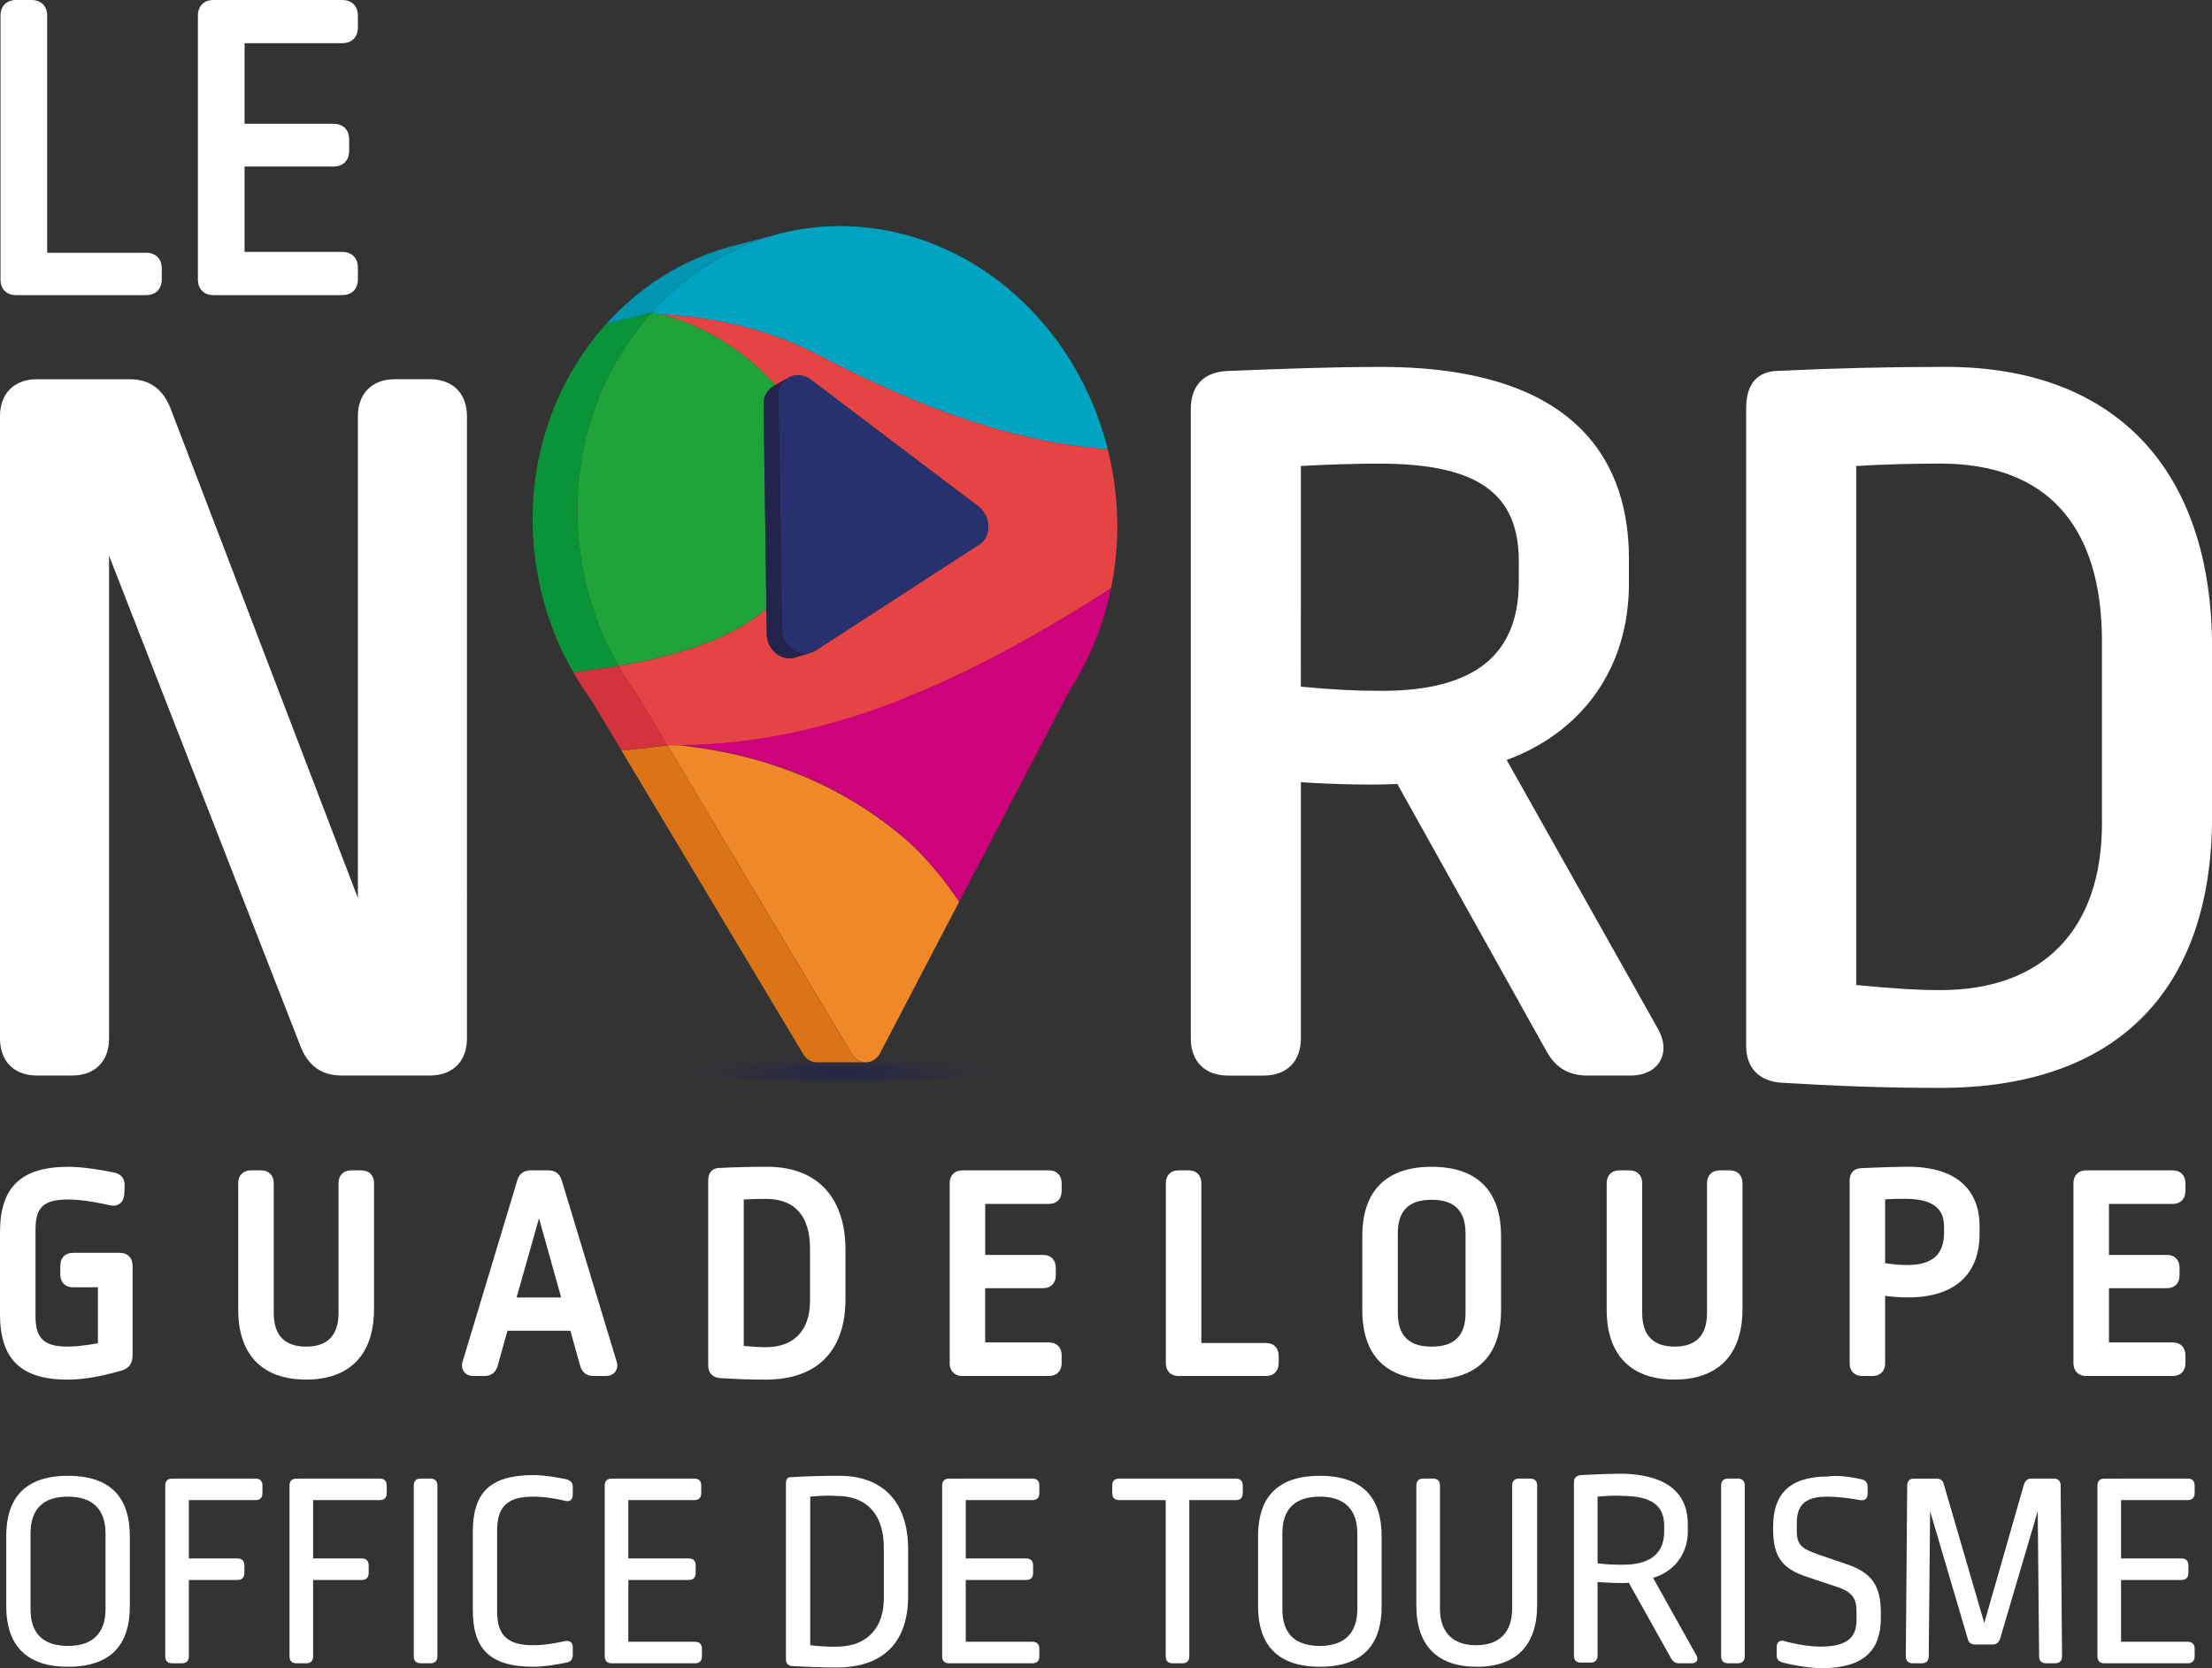
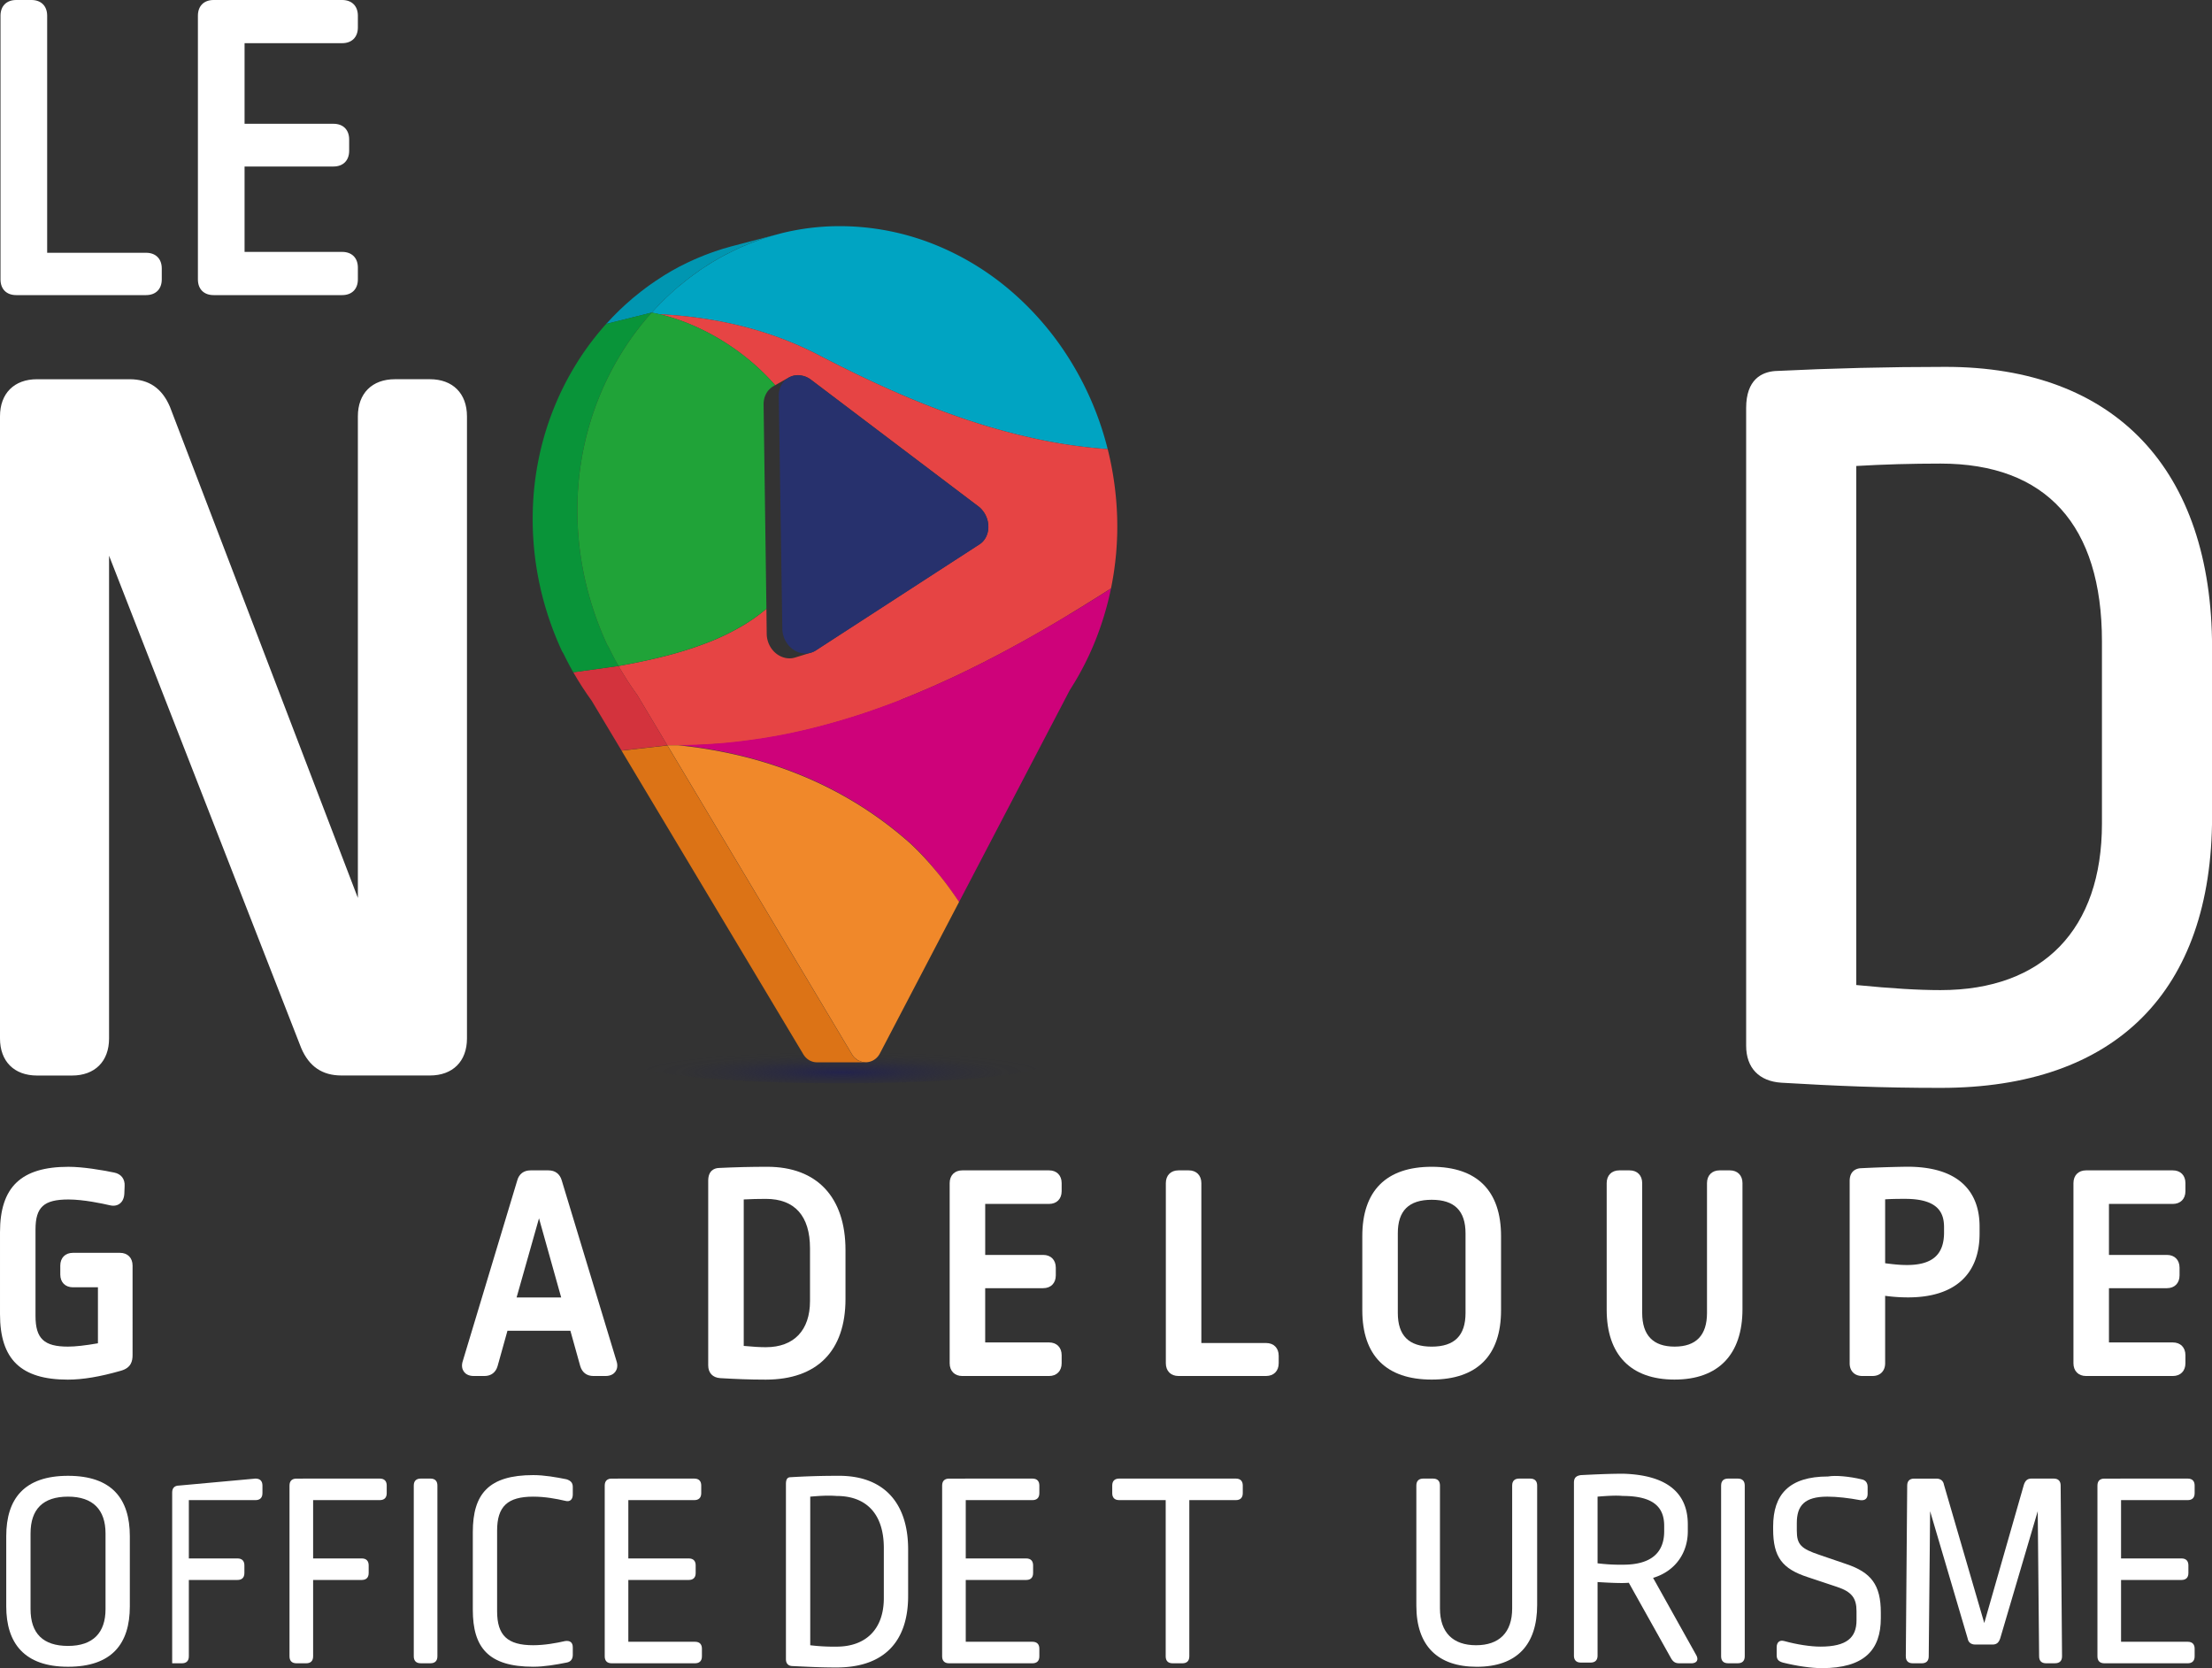
<svg xmlns="http://www.w3.org/2000/svg" viewBox="0 0 2500 1885.16">
  <rect x="0" y="0" width="2500" height="1885.16" fill="#333333" stroke="none" />
  <defs>
    <radialGradient id="a" data-name="Dégradé sans nom 9" cx="616.93" cy="-4708.35" r="32.76" gradientTransform="translate(-3459.47 4601.88) scale(7.15 0.72)" gradientUnits="userSpaceOnUse">
      <stop offset="0" stop-color="#23234c" />
      <stop offset="0.08" stop-color="#23234c" stop-opacity="0.85" />
      <stop offset="0.31" stop-color="#23234c" stop-opacity="0.48" />
      <stop offset="0.54" stop-color="#23234c" stop-opacity="0.21" />
      <stop offset="0.77" stop-color="#23234c" stop-opacity="0.05" />
      <stop offset="1" stop-color="#23234c" stop-opacity="0" />
    </radialGradient>
  </defs>
  <g>
    <path d="M146.74,1736.07v79.26c0,42.37-20.41,68.26-69.84,68.26s-69.84-26.68-69.84-68.26v-79.26c0-42.37,20.4-68.26,69.84-68.26S146.74,1693.7,146.74,1736.07Zm-112.21-3.14v85.53c0,27.47,14.12,41.59,42.37,41.59s42.37-14.91,42.37-41.59v-85.53c0-26.67-14.12-41.58-42.37-41.58S34.53,1705.47,34.53,1732.93Z" style="fill: #fff" />
-     <path d="M288.76,1670.94c5.5,0,7.85,3.14,7.85,7.85v8.63c0,5.5-3.14,7.85-7.85,7.85H213.43v65.91h54.93c5.49,0,7.85,3.14,7.85,7.85v8.63c0,5.49-3.14,7.85-7.85,7.85H213.43v86.31c0,5.5-3.14,7.85-7.84,7.85h-11c-5.49,0-7.85-3.14-7.85-7.85v-193c0-5.49,3.14-7.85,7.85-7.85Z" style="fill: #fff" />
+     <path d="M288.76,1670.94c5.5,0,7.85,3.14,7.85,7.85v8.63c0,5.5-3.14,7.85-7.85,7.85H213.43v65.91h54.93c5.49,0,7.85,3.14,7.85,7.85v8.63c0,5.49-3.14,7.85-7.85,7.85H213.43v86.31c0,5.5-3.14,7.85-7.84,7.85h-11v-193c0-5.49,3.14-7.85,7.85-7.85Z" style="fill: #fff" />
    <path d="M429.22,1670.94c5.49,0,7.85,3.14,7.85,7.85v8.63c0,5.5-3.14,7.85-7.85,7.85H353.89v65.91h54.93c5.49,0,7.85,3.14,7.85,7.85v8.63c0,5.49-3.14,7.85-7.85,7.85H353.89v86.31c0,5.5-3.14,7.85-7.84,7.85h-11c-5.49,0-7.85-3.14-7.85-7.85v-193c0-5.49,3.14-7.85,7.85-7.85Z" style="fill: #fff" />
    <path d="M486.5,1670.94c5.5,0,7.85,3.14,7.85,7.85v193c0,5.5-3.14,7.85-7.85,7.85h-11c-5.5,0-7.85-3.14-7.85-7.85v-193c0-5.49,3.14-7.85,7.85-7.85Z" style="fill: #fff" />
    <path d="M640.3,1671.73c4.71,1.57,7.06,3.92,7.06,8.63V1689c0,5.5-3.14,8.63-8.63,7.06-10.2-2.35-22.75-4.7-36.09-4.7-29,0-40.81,11-40.81,38.45v91c0,27.46,11.77,38.45,40.81,38.45,12.55,0,25.89-2.36,36.09-4.71,5.49-.78,8.63,1.57,8.63,7.06v8.63c0,4.71-2.35,7.85-7.06,8.64-11.77,2.35-25.11,4.7-37.66,4.7-51,0-68.27-22-68.27-64.34v-87.89c0-43.15,18-64.34,68.27-64.34C615.19,1667,628.53,1669.38,640.3,1671.73Z" style="fill: #fff" />
    <path d="M784.68,1670.94c5.5,0,7.85,3.14,7.85,7.85v8.63c0,5.5-3.14,7.85-7.85,7.85H710.14v65.91h68.27c5.49,0,7.84,3.14,7.84,7.85v8.63c0,5.49-3.14,7.85-7.84,7.85H710.14v69.84h75.33c5.49,0,7.84,3.13,7.84,7.84v8.63c0,5.5-3.13,7.85-7.84,7.85H691.31c-5.5,0-7.85-3.14-7.85-7.85v-193c0-5.49,3.14-7.85,7.85-7.85Z" style="fill: #fff" />
    <path d="M1026.37,1751v52.58c0,51.79-27.47,80.82-80.83,80.82-18.83,0-32.95-.79-49.43-1.57-5.49,0-7.85-3.14-7.85-7.85V1677.22c0-5.49,1.57-7.85,5.49-7.85,13.34-.78,30.61-1.56,52.58-1.56C997.33,1667,1026.37,1696.84,1026.37,1751Zm-110.64-59.63v167.92a222,222,0,0,0,29.81,1.57c32.17,0,53.36-18.83,53.36-54.93v-56.5c0-39.23-20.4-58.85-53.36-58.85C935.34,1689.78,925.14,1690.56,915.73,1691.35Z" style="fill: #fff" />
    <path d="M1166.82,1670.94c5.5,0,7.85,3.14,7.85,7.85v8.63c0,5.5-3.14,7.85-7.85,7.85h-75.33v65.91h68.27c5.49,0,7.85,3.14,7.85,7.85v8.63c0,5.49-3.14,7.85-7.85,7.85h-68.27v69.84h75.33c5.5,0,7.85,3.13,7.85,7.84v8.63c0,5.5-3.14,7.85-7.85,7.85h-94.16c-5.49,0-7.85-3.14-7.85-7.85v-193c0-5.49,3.14-7.85,7.85-7.85Z" style="fill: #fff" />
    <path d="M1396.74,1670.94c5.49,0,7.84,3.14,7.84,7.85v8.63c0,5.5-3.14,7.85-7.84,7.85h-52.58v176.55c0,5.5-3.14,7.85-7.84,7.85h-11c-5.49,0-7.85-3.14-7.85-7.85V1695.27h-52.57c-5.49,0-7.85-3.14-7.85-7.85v-8.63c0-5.49,3.14-7.85,7.85-7.85Z" style="fill: #fff" />
-     <path d="M1561.52,1736.07v79.26c0,42.37-20.4,68.26-69.84,68.26s-69.83-26.68-69.83-68.26v-79.26c0-42.37,20.4-68.26,69.83-68.26S1561.52,1693.7,1561.52,1736.07Zm-112.21-3.14v85.53c0,27.47,14.12,41.59,42.37,41.59s42.38-14.91,42.38-41.59v-85.53c0-26.67-14.13-41.58-42.38-41.58S1449.31,1705.47,1449.31,1732.93Z" style="fill: #fff" />
    <path d="M1729.44,1670.94c5.49,0,7.85,3.14,7.85,7.85v135c0,44.72-22.76,69.83-68.27,69.83-43.94,0-68.27-23.54-68.27-69V1678.79c0-5.49,3.14-7.85,7.85-7.85h11c5.49,0,7.84,3.14,7.84,7.85v138.89c0,27.46,14.91,41.59,40.81,41.59s40.8-14.13,40.8-41.59V1678.79c0-5.49,3.14-7.85,7.85-7.85Z" style="fill: #fff" />
    <path d="M1907.56,1722.73v7.85c0,23.54-13.34,44.73-39.23,52.57l48.65,87.1c3.14,5.5.79,9.42-5.49,9.42h-13.34c-4.71,0-7.06-1.57-9.42-5.49l-47.86-85.53c-7.07.78-22.76,0-35.31-.79V1871c0,5.49-3.14,7.85-7.85,7.85h-11c-5.49,0-7.84-3.14-7.84-7.85V1675.65c0-5.49,2.35-7.84,7.84-8.63,15.7-.78,32.18-1.57,47.87-1.57C1886.38,1667,1907.56,1689,1907.56,1722.73Zm-102-31.38v75.33a205.82,205.82,0,0,0,29,1.57c32.17,0,46.3-14.13,46.3-37.67v-6.28c0-22-13.34-33.74-47.09-33.74C1826.74,1689.78,1815,1690.56,1805.56,1691.35Z" style="fill: #fff" />
    <path d="M1964.06,1670.94c5.49,0,7.85,3.14,7.85,7.85v193c0,5.5-3.14,7.85-7.85,7.85h-11c-5.5,0-7.85-3.14-7.85-7.85v-193c0-5.49,3.14-7.85,7.85-7.85Z" style="fill: #fff" />
    <path d="M2103.74,1671.73c4.7.78,7.06,3.92,7.06,8.63v7.85c0,5.49-3.14,7.84-8.63,7.06-12.56-2.35-25.9-3.92-36.88-3.92-25.9,0-34.53,10.2-34.53,29.81v8.64c0,15.69,4.71,20.4,25.89,27.46l29.82,10.2c28.25,9.42,39.24,23.54,39.24,54.93v6.28c0,36.09-18.84,56.49-66.7,56.49-11.77,0-28.25-2.35-43.94-6.27-5.5-1.57-7.07-3.93-7.07-8.64v-8.63c0-5.49,3.14-8.63,8.63-7.06,14.13,3.92,29.82,6.28,40.81,6.28,29.82,0,40.8-10.2,40.8-29.82v-10.2c0-14.91-5.49-22-22-27.47l-33-11c-29-9.42-39.23-22.76-39.23-54.14v-3.14c0-36.1,18.05-56.5,62-56.5C2074.7,1667,2090.4,1668.59,2103.74,1671.73Z" style="fill: #fff" />
    <path d="M2312.46,1879.67c-5.49,0-7.85-3.14-7.85-7.85l-1.57-164-42.37,143.6c-1.57,4.71-3.92,7.06-8.63,7.06h-19.62c-4.7,0-7.84-2.35-8.63-7.06l-42.37-143.6-1.57,164c0,5.5-3.14,7.85-7.85,7.85h-10.2c-5.49,0-7.85-3.14-7.85-7.85l1.57-193c0-5.49,3.14-7.85,7.85-7.85h25.11c4.71,0,7.85,2.36,8.63,7.07l45.51,156.15L2287.35,1678c1.57-4.71,3.92-7.07,8.63-7.07h25.11c5.5,0,7.85,3.14,7.85,7.85l1.57,193c0,5.5-3.14,7.85-7.85,7.85Z" style="fill: #fff" />
    <path d="M2472.54,1670.94c5.49,0,7.84,3.14,7.84,7.85v8.63c0,5.5-3.14,7.85-7.84,7.85h-75.33v65.91h68.26c5.5,0,7.85,3.14,7.85,7.85v8.63c0,5.49-3.14,7.85-7.85,7.85h-68.26v69.84h75.33c5.49,0,7.84,3.13,7.84,7.84v8.63c0,5.5-3.14,7.85-7.84,7.85h-94.17c-5.49,0-7.84-3.14-7.84-7.85v-193c0-5.49,3.14-7.85,7.84-7.85Z" style="fill: #fff" />
  </g>
  <g>
    <g>
      <path d="M485.86,428.55H446.34c-25.83,0-41.87,16.05-41.87,41.88v544.31L192,459.57c-8.94-20.87-23.82-31-45.49-31H41.87C16,428.55,0,444.6,0,470.43v703.16c0,25.83,16,41.87,41.87,41.87H81.39c25.83,0,41.87-16,41.87-41.87V628l217.16,556.4c8.93,20.88,23.81,31,45.48,31h100c25.82,0,41.87-16,41.87-41.87V470.43C527.73,444.6,511.68,428.55,485.86,428.55Z" style="fill: #fff" />
-       <path d="M1702.86,858.87c86.84-32.09,138.15-105.42,138.15-199v-29c0-98.64-48.6-216.22-280.13-216.22-55.93,0-114.62,2.21-175.12,4.68-25.75,1.61-39.93,16.89-39.93,43v711.3c0,25.83,16.05,41.87,41.87,41.87h40.69c25.82,0,41.87-16,41.87-41.87V884c40.46,2.55,83.52,3.32,109,1.94l169.32,303.42c10.39,17.82,25,26.12,46,26.12h47.64c21.46,0,30.52-10.24,34-16.34s7.76-19.21-3.07-37.63Zm-232.6-332.26c29.91-1.76,65.66-2.68,88.29-2.68,110.77,0,158,33,158,110.38v23.24c0,82.87-50.55,123.16-154.55,123.16-29.87,0-51-1-91.78-4.69Z" style="fill: #fff" />
      <path d="M2199,414.6c-65,0-128,1.53-192.77,4.69-14.94,1.15-32.74,9.35-32.74,41.84v720.59c0,25,14.54,40.27,40,41.86,61.19,3.6,112.61,5.83,179.72,5.83,197.89,0,306.87-109,306.87-306.87V731.94C2500,530.27,2390.27,414.6,2199,414.6Zm-101.09,112c30.81-1.8,62.79-2.71,95.27-2.71,119.36,0,182.44,69.51,182.44,201V930.68c0,119.63-66.5,188.24-182.44,188.24-25,0-54.7-1.78-95.27-5.75Z" style="fill: #fff" />
    </g>
    <g>
      <path d="M165.08,285.66H53.3V17.75C53.3,6.8,46.5,0,35.55,0H18.32C7.37,0,.57,6.8.57,17.75v298c0,11,6.8,17.75,17.75,17.75H165.08c10.95,0,17.75-6.8,17.75-17.75V303.4C182.83,292.45,176,285.66,165.08,285.66Z" style="fill: #fff" />
      <path d="M386.72,48.79c10.94,0,17.75-6.8,17.75-17.75V17.75C404.47,6.8,397.66,0,386.72,0H241.43c-11,0-17.75,6.8-17.75,17.75v298c0,11,6.8,17.75,17.75,17.75H386.72c10.94,0,17.75-6.8,17.75-17.75V302.42c0-10.95-6.81-17.75-17.75-17.75H276.41v-96.5H376.87c10.95,0,17.75-6.8,17.75-17.75v-12.8c0-11-6.8-17.74-17.75-17.74H276.41V48.79Z" style="fill: #fff" />
    </g>
    <g>
      <path d="M135.58,1415.82H82.4c-8.66,0-14.26,5.66-14.26,14.42v10.09c0,8.76,5.6,14.43,14.26,14.43h28.29v63.29c-14.47,2.52-25.6,3.75-33.95,3.75-27,0-36.61-9.09-36.61-34.7v-97.57c0-25.44,9.41-34,37.28-34,16.91,0,38.41,4.6,46.84,6.57,5.43,1.27,9-.3,11.1-1.85s4.8-4.87,5.17-11.17l.32-8.59c.53-8-3.86-13.78-11.75-15.38-14.68-3-35.57-6.51-51.68-6.51-53.54,0-77.41,22.82-77.41,74v92.52c0,51.16,23.67,74,76.74,74,16.72,0,36.27-3.27,59.74-10,11.76-3.25,13.35-10.88,13.35-17.91V1430.24C149.83,1421.48,144.24,1415.82,135.58,1415.82Z" style="fill: #fff" />
-       <path d="M295.13,1322.62H283.49c-8.65,0-14.25,5.66-14.25,14.43v143c0,51,27.26,79,76.74,79s76.74-28.31,76.74-79.7V1337.05c0-8.77-5.59-14.43-14.25-14.43H396.84c-8.66,0-14.25,5.66-14.25,14.43v146.68c0,25.26-12.32,38.07-36.61,38.07s-36.6-12.81-36.6-38.07V1337.05C309.38,1328.28,303.78,1322.62,295.13,1322.62Z" style="fill: #fff" />
      <path d="M524.18,1549.94c1.62,2.32,4.89,5.08,11.27,5.08h12c7.6,0,12.93-4.06,15-11.44l11.08-39.7h71.12l11.08,39.71c2.08,7.37,7.42,11.43,15,11.43h13.63c6.38,0,9.65-2.76,11.26-5.07s3.09-6.33,1.06-12.13L634.88,1334c-2.09-7.33-7.42-11.37-15-11.37H599.61c-7.62,0-13,4.06-15,11.33L523.2,1537.58C521.09,1543.62,522.57,1547.64,524.18,1549.94Zm85-173.13,25.07,89.47h-50.4Z" style="fill: #fff" />
      <path d="M955.57,1467.93v-55.18c0-59.85-32.21-94.17-88.38-94.17-18.66,0-36.69.45-55.3,1.37-4.28.33-11.47,2.64-11.47,14.4V1543c0,8.49,5.07,13.88,13.57,14.42,17.55,1,32.29,1.69,51.54,1.69C923.59,1559.06,955.57,1526.7,955.57,1467.93Zm-115-112.44c8.12-.43,16.49-.65,25-.65,32.65,0,49.9,19.32,49.9,55.89v59.54c0,33.17-18.19,52.2-49.9,52.2-6.64,0-14.48-.45-25-1.46Z" style="fill: #fff" />
      <path d="M1185.64,1360.55c8.65,0,14.24-5.66,14.24-14.42v-9.08c0-8.77-5.59-14.43-14.24-14.43h-98.07c-8.65,0-14.25,5.66-14.25,14.43V1540.6c0,8.76,5.6,14.42,14.25,14.42h98.07c8.65,0,14.24-5.66,14.24-14.42v-9.09c0-8.77-5.59-14.43-14.24-14.43h-72.18v-61.31H1179c8.66,0,14.26-5.67,14.26-14.43v-8.74c0-8.77-5.6-14.43-14.26-14.43h-65.52v-57.62Z" style="fill: #fff" />
      <path d="M1331.88,1555h99.06c8.66,0,14.25-5.66,14.25-14.42v-8.41c0-8.77-5.59-14.43-14.25-14.43h-73.17V1337.05c0-8.77-5.6-14.43-14.25-14.43h-11.64c-8.65,0-14.25,5.66-14.25,14.43V1540.6C1317.63,1549.36,1323.23,1555,1331.88,1555Z" style="fill: #fff" />
      <path d="M1539.67,1396.93v83.77c0,51.27,27.11,78.36,78.41,78.36s78.4-27.09,78.4-78.36v-83.77c0-51.25-27.11-78.35-78.4-78.35S1539.67,1345.68,1539.67,1396.93Zm116.67-3v89.83c0,25.62-12.51,38.07-38.26,38.07s-38.27-12.45-38.27-38.07v-90.17c0-25.38,12.51-37.72,38.27-37.72S1656.34,1368.29,1656.34,1393.9Z" style="fill: #fff" />
      <path d="M1856,1483.73V1337.05c0-8.77-5.59-14.43-14.25-14.43h-11.63c-8.66,0-14.25,5.66-14.25,14.43v143c0,51,27.25,79,76.74,79s76.74-28.31,76.74-79.7V1337.05c0-8.77-5.59-14.43-14.25-14.43H1943.5c-8.66,0-14.25,5.66-14.25,14.43v146.68c0,25.26-12.32,38.07-36.61,38.07S1856,1509,1856,1483.73Z" style="fill: #fff" />
      <path d="M2104.71,1555h11.63c8.66,0,14.25-5.66,14.25-14.42v-76.17a190.84,190.84,0,0,0,26,1.77c52.06,0,80.73-25.56,80.73-72v-8.08c0-19.69-5.8-35.47-17.23-46.9-14.11-14.1-36.51-21-66.24-20.68h0c-21.27.35-36.88,1-51.19,1.7-3.66.27-12.16,2.2-12.16,14.41V1540.6C2090.46,1549.36,2096.05,1555,2104.71,1555Zm25.88-199.64c5.43-.36,11.82-.54,22.64-.54,38.93,0,43.93,17.28,43.93,32.33v5.72c0,25.06-13.32,36.72-41.93,36.72-6.7,0-13.3-.51-24.64-2Z" style="fill: #fff" />
      <path d="M2455.72,1322.62h-98.06c-8.65,0-14.25,5.66-14.25,14.43V1540.6c0,8.76,5.6,14.42,14.25,14.42h98.06c8.66,0,14.25-5.66,14.25-14.42v-9.09c0-8.77-5.59-14.43-14.25-14.43h-72.17v-61.31h65.52c8.66,0,14.26-5.67,14.26-14.43v-8.74c0-8.77-5.6-14.43-14.26-14.43h-65.52v-57.62h72.17c8.66,0,14.25-5.66,14.25-14.42v-9.08C2470,1328.28,2464.38,1322.62,2455.72,1322.62Z" style="fill: #fff" />
    </g>
    <g>
      <ellipse cx="950.31" cy="1200.6" rx="234.14" ry="23.66" style="fill: url(#a)" />
      <path d="M801.93,298.15c-.8.51-1.56,1.09-2.37,1.61,1.16-.74,2.29-1.51,3.46-2.23C802.66,297.75,802.29,297.93,801.93,298.15Z" style="fill: none" />
      <path d="M822.62,286.49c-.92.47-1.86.89-2.77,1.38-.23.11-.46.21-.68.33s-.54.32-.81.46c1.62-.86,3.27-1.65,4.91-2.49Z" style="fill: none" />
      <path d="M861.14,270.12c-.86.29-1.72.53-2.57.83,2.9-1,5.84-1.93,8.78-2.85Q864.23,269.08,861.14,270.12Z" style="fill: none" />
      <path d="M848.63,274.61c-.73.29-1.44.64-2.17.93,2-.81,4-1.57,6.08-2.33C851.24,273.7,849.92,274.11,848.63,274.61Z" style="fill: none" />
      <path d="M839.45,278.41c-.77.34-1.51.75-2.28,1.1-1.65.73-3.31,1.44-4.94,2.21,2.94-1.38,5.92-2.69,8.91-4C840.58,278,840,278.17,839.45,278.41Z" style="fill: none" />
      <path d="M791.37,305.07c-1.11.76-2.18,1.6-3.28,2.38,1.25-.88,2.47-1.81,3.74-2.68C791.68,304.87,791.52,305,791.37,305.07Z" style="fill: none" />
      <path d="M767.48,323.27c-.28.24-.55.51-.83.76s-.81.63-1.2,1q-3.81,3.27-7.52,6.68l-.21.2q5-4.63,10.28-9Z" style="fill: none" />
      <path d="M743.49,345.82q-3.5,3.68-6.89,7.45c3-3.31,6-6.52,9.1-9.69C745,344.34,744.22,345.06,743.49,345.82Z" style="fill: none" />
      <path d="M752.17,337.14l-.89.84c-.22.22-.45.43-.68.64-.84.83-1.65,1.68-2.48,2.52,2.9-2.91,5.83-5.76,8.83-8.54C755.34,334.09,753.75,335.61,752.17,337.14Z" style="fill: none" />
      <path d="M969.87,1198.34a18.47,18.47,0,0,1-2.57-1.92,18.44,18.44,0,0,0,2.5,1.89S969.85,1198.32,969.87,1198.34Z" style="fill: none" />
      <path d="M966,1195.43a20.42,20.42,0,0,1-3.24-4.13,20.7,20.7,0,0,0,3.2,4.1Z" style="fill: none" />
      <path d="M974.21,1200a17.63,17.63,0,0,1-2.58-1,17.27,17.27,0,0,0,2.46,1Z" style="fill: none" />
      <path d="M970.41,807.88l-2.38.77,2.28-.74Z" style="fill: #841350" />
      <path d="M974,806.71l-.69.23.56-.19Z" style="fill: #841350" />
      <path d="M812.44,840.25l-3,.24,1.69-.13Z" style="fill: #841350" />
      <path d="M828.8,838.69l-2.48.27,1-.11Z" style="fill: #841350" />
      <path d="M828.65,838.72l.88-.1,4-.44,4.31-.52,3.08-.38-2.83.35-4,.47-3.86.44.53-.06Z" style="fill: #841350" />
      <path d="M858.49,834.82l-.18,0,.11,0Z" style="fill: #841350" />
      <path d="M866.33,833.56l4.31-.75,4.09-.71.19,0-3.95.69-3.89.66-4.35.73-4,.64,3.62-.58Z" style="fill: #841350" />
      <path d="M824.92,839.1l-2.6.26,1.68-.17Z" style="fill: #841350" />
      <path d="M808.55,840.56l-1.26.1.88-.07Z" style="fill: #841350" />
      <path d="M821.13,839.47l-3.7.34,3.27-.3Z" style="fill: #841350" />
      <path d="M898.61,827.33l4.31-.94,4-.91,3.87-.89,3.77-.9,4.33-1.07,4-1,.26-.07-3.81,1-3.73.91-4.38,1.06-4.07.95-3.89.88-3.78.82c-1.49.34-2.92.66-4.32,1l-3.15.66,2.74-.57C896.09,827.9,897.35,827.62,898.61,827.33Z" style="fill: #841350" />
      <path d="M817.43,839.81l-3.93.35.74-.06Z" style="fill: #841350" />
      <path d="M808.76,840.55l4.13-.32,4.1-.35,4.3-.41,4.16-.42,3.2-.33,2.12-.24-.53.06-.47.05-1,.1-1.45.16-1,.11-.74.07-.66.07-.92.09-1.68.17-.84.08-.35,0-.43,0-3.27.3-3.19.29-.74.06-.42,0-.64,0-1.31.11-1.69.13-.59,0-.3,0-.38,0Z" style="fill: #902c28" />
      <path d="M858.57,271c-1,.34-1.92.78-2.89,1.13s-2.1.74-3.14,1.13c-2,.76-4.07,1.52-6.08,2.33-1.25.5-2.47,1.07-3.71,1.59-.53.22-1.08.4-1.61.63-3,1.27-6,2.58-8.91,4s-6,2.93-9,4.45c-1.64.84-3.29,1.63-4.91,2.49-3.77,2-7.49,4.17-11.17,6.36-.76.45-1.55.86-2.31,1.32-.55.34-1.08.72-1.63,1.06l-.23.13c-1.17.72-2.3,1.49-3.46,2.23l-.74.5c-2.34,1.5-4.7,2.95-7,4.51-1.27.87-2.49,1.8-3.74,2.68l-1.1.8-.27.18c-1.29.93-2.6,1.84-3.89,2.79-.3.22-.59.47-.89.69-.9.68-1.84,1.31-2.74,2-1.59,1.21-3.14,2.49-4.7,3.73s-2.84,2.29-4.25,3.45c-.74.61-1.52,1.16-2.25,1.77q-5.24,4.39-10.28,9c-.26.23-.51.48-.77.72-3,2.78-5.93,5.63-8.83,8.54l-2.42,2.44c-3.09,3.17-6.14,6.38-9.1,9.69l2.13.4,2.12.43,2.12.46,2.13.48c15.62.81,31.18,2.26,46.64,4.45a457.55,457.55,0,0,1,46,8.89,413.19,413.19,0,0,1,45,13.95A388.69,388.69,0,0,1,926.63,402c26.55,13.84,53.29,26.9,80.2,38.82s53.85,22.65,81,31.92a736.33,736.33,0,0,0,81.74,22.93,578.1,578.1,0,0,0,82.34,11.9,352.21,352.21,0,0,0-41.64-99.12A337.42,337.42,0,0,0,1142.74,329,309.83,309.83,0,0,0,1055,275.85,288.06,288.06,0,0,0,952.83,255.6l-1.94,0h-5.83a272.51,272.51,0,0,0-59.19,7.34c-3.32.79-6.59,1.72-9.86,2.62q-4.35,1.21-8.66,2.55C864.41,269,861.47,269.94,858.57,271Z" style="fill: #00a4c2" />
      <path d="M826.4,278.47c-6.15,1.62-12.2,3.51-18.19,5.54-1.81.61-3.59,1.29-5.39,1.94-4.3,1.56-8.56,3.21-12.78,5-1.84.77-3.69,1.54-5.51,2.35q-7.28,3.24-14.35,6.88c-.92.47-1.87.89-2.78,1.38-5.57,2.94-11,6.09-16.39,9.4-1.49.91-2.93,1.89-4.39,2.83q-5.94,3.8-11.69,7.87c-1.67,1.2-3.34,2.4-5,3.63q-5.88,4.37-11.54,9.05c-1.19,1-2.41,1.9-3.58,2.89-.34.3-.66.62-1,.92-4.53,3.88-9,7.86-13.29,12-.29.29-.59.56-.89.84q-7.47,7.27-14.51,15.08l51.48-12.79q3.39-3.78,6.89-7.45c.73-.76,1.48-1.48,2.21-2.24l2.42-2.44c.83-.84,1.64-1.69,2.48-2.52.23-.21.46-.42.68-.64l.89-.84c1.58-1.53,3.17-3.05,4.78-4.54.26-.24.51-.49.77-.72l.21-.2q3.71-3.4,7.52-6.68c.39-.34.8-.64,1.2-1s.55-.52.83-.76l.52-.41c.73-.61,1.51-1.16,2.25-1.77,1.41-1.16,2.82-2.32,4.25-3.45s3.11-2.52,4.7-3.73c.9-.69,1.84-1.32,2.74-2,.3-.22.59-.47.89-.69,1.29-1,2.6-1.86,3.89-2.79l.27-.18,1.1-.8c1.1-.78,2.17-1.62,3.28-2.38.15-.11.31-.2.46-.3,2.29-1.56,4.65-3,7-4.51l.74-.5c.81-.52,1.57-1.1,2.37-1.61.36-.22.73-.4,1.09-.62l.23-.13c.55-.34,1.08-.72,1.63-1.06.76-.46,1.55-.87,2.31-1.32,3.68-2.19,7.4-4.33,11.17-6.36.27-.14.54-.31.81-.46s.45-.22.68-.33c.91-.49,1.85-.91,2.77-1.38l.65-.32c3-1.52,5.94-3,9-4.45,1.63-.77,3.29-1.48,4.94-2.21.77-.35,1.51-.76,2.28-1.1.55-.24,1.13-.42,1.69-.65s1.08-.41,1.61-.63c1.24-.52,2.46-1.09,3.71-1.59.73-.29,1.44-.64,2.17-.93,1.29-.5,2.61-.91,3.91-1.4,1-.39,2.09-.75,3.14-1.13s1.91-.79,2.89-1.13,1.71-.54,2.57-.83q3.09-1,6.21-2,4.3-1.34,8.66-2.55c1.18-.32,2.34-.72,3.53-1Z" style="fill: #0096b1" />
      <path d="M909.3,738.47c.62,0,1.24,0,1.85,0,.43,0,.85-.07,1.26-.11a21.51,21.51,0,0,1-3.11.11Z" style="fill: #c53d3a" />
      <path d="M886.6,430.37c-.29.3-.53.64-.8.95.37-.43.73-.85,1.13-1.25C886.82,430.18,886.7,430.26,886.6,430.37Z" style="fill: #c53d3a" />
      <path d="M884.59,432.81l-.07.07c-.06.09-.09.19-.15.27s-.27.44-.41.65c.31-.48.61-1,1-1.42C884.81,432.52,884.69,432.66,884.59,432.81Z" style="fill: #c53d3a" />
      <path d="M913,738.31c.61-.08,1.22-.18,1.83-.31l.85-.23a20.89,20.89,0,0,1-2.92.56Z" style="fill: #c53d3a" />
      <path d="M889,428.22l-.17.13-.08.06-.39.31-.61.52c-.07.07-.12.15-.19.21a21.59,21.59,0,0,1,2-1.66C889.41,427.93,889.21,428.07,889,428.22Z" style="fill: #c53d3a" />
      <path d="M1261.48,565q-.84-9.82-2.19-19.5t-3.19-19.16q-1.85-9.5-4.18-18.8a578.1,578.1,0,0,1-82.34-11.9,736.33,736.33,0,0,1-81.74-22.93c-27.16-9.27-54.17-20-81-31.92s-53.65-25-80.2-38.82a388.69,388.69,0,0,0-43.9-19.63,413.19,413.19,0,0,0-45-13.95,457.55,457.55,0,0,0-46-8.89c-15.46-2.19-31-3.64-46.64-4.45a226.68,226.68,0,0,1,37.1,12.28,261,261,0,0,1,35.85,18.78,272.32,272.32,0,0,1,33.13,24.43,259.39,259.39,0,0,1,24.92,24.81l15.21-8.63-.25.14-.24.14-.24.15-.24.15-.67.45,0,0a20.2,20.2,0,0,1,2.7-1.6A19.52,19.52,0,0,1,895.1,425a20.56,20.56,0,0,1,2.88-.72,21.07,21.07,0,0,1,3-.31,21.53,21.53,0,0,1,3,.09,23.79,23.79,0,0,1,3.32.58,24.84,24.84,0,0,1,3.27,1,27.33,27.33,0,0,1,3.18,1.54,28.79,28.79,0,0,1,3,2l189,143a26.32,26.32,0,0,1,4.56,4.39,28.59,28.59,0,0,1,3.5,5.32,30.25,30.25,0,0,1,2.28,6,29.43,29.43,0,0,1,.93,6.42,27.19,27.19,0,0,1-.52,6.3,25.06,25.06,0,0,1-1.91,5.73,22.11,22.11,0,0,1-3.18,4.89,20,20,0,0,1-4.32,3.79l-3.59,2.32-44.79,29L922.18,734.92a21.7,21.7,0,0,1-3,1.66,23.3,23.3,0,0,1-3,1.07l.49-.13-18,5.53c-.59.19-1.19.34-1.79.47s-1.2.24-1.81.32-1.22.13-1.83.15-1.23,0-1.84,0a24.27,24.27,0,0,1-3.06-.34,23.42,23.42,0,0,1-3-.76,26.13,26.13,0,0,1-3-1.16,26.16,26.16,0,0,1-8.15-6,28.38,28.38,0,0,1-4.05-5.65,28.82,28.82,0,0,1-2.6-6.52,29.18,29.18,0,0,1-1-7.06L866.21,688A201.9,201.9,0,0,1,842.83,705a265.85,265.85,0,0,1-44,21.58,417.62,417.62,0,0,1-48.62,15.25c-16.75,4.24-33.92,7.74-51.13,10.83q2.41,4.23,4.95,8.4t5.18,8.27q2.64,4.1,5.39,8.1t5.58,7.94l34.06,56.95c1,0,2,0,3.08,0s2.06,0,3.08,0l3.09,0,3.07,0H770l1.13,0h2.33l.78,0,2.32,0,2.33-.07,2.33-.07,2.33-.08c1.42,0,2.83-.08,4.24-.14l4.22-.17,4.19-.21,4.16-.25,4.25-.27,2.7-.19,1.26-.1.3,0,.59,0,3-.24.64,0,.42,0,3.93-.35,3.7-.34.35,0,.84-.08,2.6-.26.66-.07.74-.07,2.48-.27,1-.1.47-.05,3.86-.44,4-.47,2.83-.35,1.05-.14,4-.53c1.33-.17,2.65-.36,4-.54l4.32-.62,4-.6.18,0,.29,0,4-.64,4.35-.73,3.89-.66,3.95-.69c1.27-.22,2.52-.45,3.75-.68s2.57-.48,3.85-.74l4.32-.84c1.4-.27,2.75-.55,4.08-.82.39-.07.76-.16,1.15-.24l3.15-.66c1.4-.3,2.83-.62,4.32-1l3.78-.82,3.89-.88,4.07-.95,4.38-1.06,3.73-.91,3.81-1,3.55-.91q1.86-.48,3.69-1l4.34-1.17,4-1.09,3.76-1.06c1.23-.35,2.43-.69,3.64-1.05l1.29-.35,3.6-1.06,3.58-1.08,3.58-1.1,3.59-1.1,1.42-.42,3.54-1.12,1.25-.4,2.38-.77,2.87-.94.69-.23,3.41-1.15,1.47-.49,3.49-1.2,3.49-1.2,3.48-1.22,3.46-1.24,1.65-.56,3.41-1.25,3.43-1.25,3.43-1.27,3.44-1.28,1.77-.69,3.36-1.27,3.37-1.3L1020,790l3.35-1.3.46-.21.46-.2.48-.19.49-.16,3.31-1.35,3.31-1.35,3.31-1.36,3.3-1.38.5-.21.51-.21.5-.23.5-.25c1.09-.44,2.19-.89,3.28-1.35s2.17-.91,3.25-1.38l3.25-1.4,3.24-1.43c.18-.08.36-.17.54-.24l.55-.24.55-.23.54-.25,3.19-1.43,3.19-1.42,3.19-1.43,3.18-1.47.6-.27.61-.28.62-.28.6-.27,3.1-1.43,3.11-1.45,3.11-1.45,3.1-1.47.64-.31.66-.31.66-.31.64-.3,3.05-1.49,3.06-1.48,3.06-1.48,3-1.48.67-.36.68-.35.68-.34.68-.32,3-1.49,3-1.5,3-1.5,3-1.49.77-.41.77-.41.77-.4.77-.41,2.89-1.48,2.89-1.48,2.89-1.5c1-.5,1.93-1,2.89-1.52l.82-.41.81-.44.81-.43.81-.41,2.81-1.52,2.81-1.5,2.82-1.5,2.8-1.51.94-.51.92-.51.91-.51.9-.5,2.7-1.47,2.7-1.48,2.7-1.47,2.7-1.47,1-.56,1-.55,1-.56,1-.56,2.64-1.47,2.62-1.47,2.61-1.49,2.61-1.51,1.06-.6,1.06-.61,1.06-.61,1.07-.61,2.51-1.42,2.51-1.45,2.51-1.46,2.51-1.46,1.21-.71,1.21-.71,1.21-.7,1.21-.71,2.36-1.4,2.35-1.39,2.36-1.39,2.36-1.4,1.34-.81,1.34-.81,1.34-.8,1.34-.81,2.2-1.31L1209,694l2.21-1.32,2.2-1.35,1.62-1c.54-.33,1.08-.66,1.63-1l1.62-1,1.62-1,1.91-1.16,1.89-1.16,1.9-1.18,1.91-1.19,2.09-1.31,2.1-1.31,2.12-1.3,2.12-1.31,1.43-.89,1.42-.88,1.4-.88,1.39-.9,3.52-2.21,3.51-2.21,3.51-2.22,3.51-2.25q2-9.62,3.43-19.47t2.34-19.89q.88-10.05,1.19-20.27t0-20.63Q1262.3,574.82,1261.48,565Z" style="fill: #e64444" />
      <path d="M1248.61,669.52l-3.51,2.21-3.52,2.21-1.39.9-1.4.88-1.42.88-1.43.89-2.12,1.31-2.12,1.3-2.1,1.31-2.09,1.31-1.91,1.19-1.9,1.18-1.89,1.16-1.91,1.16-1.62,1-1.62,1c-.55.32-1.09.65-1.63,1l-1.62,1-2.2,1.35L1209,694l-2.21,1.32-2.2,1.31-1.34.81-1.34.8-1.34.81-1.34.81-2.36,1.4-2.36,1.39-2.35,1.39-2.36,1.4-1.21.71-1.21.7-1.21.71-1.21.71-2.51,1.46-2.51,1.46-2.51,1.45-2.51,1.42-1.07.61-1.06.61-1.06.61-1.06.6-2.61,1.51-2.61,1.49-2.62,1.47-2.64,1.47-1,.56-1,.56-1,.55-1,.56-2.7,1.47-2.7,1.47-2.7,1.48-2.7,1.47-.9.5-.91.51-.92.51-.94.51-2.8,1.51-2.82,1.5-2.81,1.5-2.81,1.52-.81.41-.81.43-.81.44-.82.41c-1,.51-1.92,1-2.89,1.52l-2.89,1.5-2.89,1.48-2.89,1.48-.77.41-.77.4-.77.41-.77.41-3,1.49-3,1.5-3,1.5-3,1.49-.68.32-.68.34-.68.35-.67.36-3,1.48-3.06,1.48-3.06,1.48-3.05,1.49-.64.3-.66.31-.66.31-.64.31-3.1,1.47-3.11,1.45-3.11,1.45-3.1,1.43-.6.27-.62.28-.61.28-.6.27-3.18,1.47-3.19,1.43-3.19,1.42-3.19,1.43-.54.25-.55.23-.55.24c-.18.07-.36.16-.54.24l-3.24,1.43-3.25,1.4c-1.08.47-2.17.93-3.25,1.38s-2.19.91-3.28,1.35l-.5.25-.5.23-.51.21-.5.21-3.3,1.38-3.31,1.36-3.31,1.35-3.31,1.35-.49.16-.48.19-.46.2-.46.21L1020,790l-3.36,1.31-3.37,1.3-3.36,1.27-1.77.69-3.44,1.28-3.43,1.27-3.43,1.25-3.41,1.25-1.65.56-3.46,1.24-3.48,1.22-3.49,1.2-3.49,1.2-1.47.49L974,806.71l-.13,0-.56.19-2.87.94-.1,0-2.28.74-1.25.4-3.54,1.12-1.42.42-3.59,1.1-3.58,1.1-3.58,1.08-3.6,1.06-1.29.35c-1.21.36-2.41.7-3.64,1.05l-3.76,1.06-4,1.09-4.34,1.17q-1.83.51-3.69,1l-3.55.91-.26.07-4,1-4.33,1.07-3.77.9-3.87.89-4,.91-4.31.94c-1.26.29-2.52.57-3.8.84l-2.74.57c-.39.08-.76.17-1.15.24-1.33.27-2.68.55-4.08.82l-4.32.84c-1.28.26-2.56.5-3.85.74s-2.48.46-3.75.68l-.19,0-4.09.71-4.31.75-3.93.64-3.62.58-.29,0h-.07l-.11,0-4,.6-4.32.62c-1.33.18-2.65.37-4,.54l-4,.53-1.05.14-3.08.38-4.31.52-4,.44-.88.1-3.2.33-4.16.42-4.3.41-4.1.35-4.13.32-.59,0-.88.07-2.7.19-4.25.27-4.16.25-4.19.21-4.22.17c-1.41.06-2.82.1-4.24.14l-2.33.08-2.33.07-2.33.07-2.32,0-.78,0h-2.33l-1.13,0h-3.43a525.84,525.84,0,0,1,71,12.07,471.24,471.24,0,0,1,68,22,435.13,435.13,0,0,1,64.08,32.72,428.25,428.25,0,0,1,59.11,44.17q8.06,7.53,15.44,15.49T1058.48,985q6.82,8.31,13.15,16.93t12.27,17.47l125.2-239.56q4-6.23,7.75-12.65t7.2-13.05q3.46-6.63,6.65-13.43t6.06-13.8l1.3-3.2q2.79-7,5.3-14.19t4.71-14.52q2.21-7.34,4.1-14.82t3.46-15.13l-3.51,2.25Z" style="fill: #ce027a" />
      <path d="M1058.48,985q-6.82-8.31-14.21-16.27t-15.44-15.49a428.25,428.25,0,0,0-59.11-44.17,435.13,435.13,0,0,0-64.08-32.72,471.24,471.24,0,0,0-68-22,525.84,525.84,0,0,0-71-12.07l-3.07,0-3.09,0c-1,0-2,0-3.08,0s-2,0-3.08,0l208.51,349a20.42,20.42,0,0,0,3.24,4.13l0,0c.4.39.88.62,1.3,1a18.47,18.47,0,0,0,2.57,1.92l.07,0a17.38,17.38,0,0,0,1.69.66,17.63,17.63,0,0,0,2.58,1s.07,0,.1,0c.61.14,1.23.11,1.85.19a19.44,19.44,0,0,0,2.73.28,17.68,17.68,0,0,0,8.83-2.7,18.35,18.35,0,0,0,3.78-3.15,20.08,20.08,0,0,0,3-4.34l89.37-171q-5.94-8.85-12.27-17.47T1058.48,985Z" style="fill: #f0882a" />
      <path d="M976.16,1200.27c-.62-.08-1.24,0-1.85-.19,0,0-.07,0-.1,0l-.12,0a328.81,328.81,0,0,0-4.15-1.64l-.07,0s0,0-.07,0a18.44,18.44,0,0,1-2.5-1.89c-.42-.34-.9-.57-1.3-1l0,0,0,0a20.7,20.7,0,0,1-3.2-4.1l-208.51-349-51.84,5.83L907.9,1191.43a20.13,20.13,0,0,0,3.16,4,18.06,18.06,0,0,0,3.81,2.87,17.53,17.53,0,0,0,4.25,1.69,17.12,17.12,0,0,0,4.44.52h55A18.23,18.23,0,0,1,976.16,1200.27Z" style="fill: #dc7316" />
      <path d="M720.17,785.32q-2.83-3.93-5.58-7.94t-5.39-8.1q-2.64-4.1-5.18-8.27t-4.95-8.4l-51.15,7.12q2.39,4.17,4.9,8.29t5.11,8.14q2.61,4,5.32,8t5.51,7.82l33.63,56.13,51.84-5.83Z" style="fill: #d3333d" />
      <path d="M685.12,366.06l-1.21,1.33a317,317,0,0,0-33,44.45,325.32,325.32,0,0,0-25.35,50.51,329.32,329.32,0,0,0-16.6,55.48,336.4,336.4,0,0,0-6.8,59.34A351.82,351.82,0,0,0,609.78,660a356.63,356.63,0,0,0,10.65,38.87,364,364,0,0,0,14.62,36.8l1.9,3.2c.87,1.77,1.74,3.54,2.63,5.3s1.78,3.51,2.7,5.25,1.83,3.48,2.78,5.21,1.89,3.44,2.86,5.14l51.15-7.12c-1-1.73-2-3.47-2.91-5.22s-1.89-3.51-2.81-5.28-1.83-3.55-2.73-5.33-1.79-3.58-2.66-5.37L686,728.15a370.35,370.35,0,0,1-14.81-37.34,364,364,0,0,1-10.79-39.43,357.75,357.75,0,0,1-7.79-84,342.15,342.15,0,0,1,6.86-60.2,335.64,335.64,0,0,1,16.79-56.28,329.73,329.73,0,0,1,25.64-51.22,321.13,321.13,0,0,1,33.44-45.08l1.23-1.34Z" style="fill: #099439" />
      <path d="M740.85,354.1l-2.12-.43-2.13-.4-1.23,1.34a321.13,321.13,0,0,0-33.44,45.08,329.73,329.73,0,0,0-25.64,51.22,335.64,335.64,0,0,0-16.79,56.28,342.15,342.15,0,0,0-6.86,60.2,357.75,357.75,0,0,0,7.79,84,364,364,0,0,0,10.79,39.43A370.35,370.35,0,0,0,686,728.15l1.93,3.26q1.31,2.69,2.66,5.37t2.73,5.33q1.38,2.65,2.81,5.28c1,1.75,1.92,3.49,2.91,5.22,17.21-3.09,34.38-6.59,51.13-10.83a417.62,417.62,0,0,0,48.62-15.25,265.85,265.85,0,0,0,44-21.58A201.9,201.9,0,0,0,866.21,688L863,457a26.34,26.34,0,0,1,.41-4.73c.05-.3.1-.6.16-.9a23.22,23.22,0,0,1,1.27-4.2c.1-.25.22-.48.32-.72a22.72,22.72,0,0,1,2-3.59c.08-.11.14-.23.22-.34a20.75,20.75,0,0,1,2.83-3.16l.53-.48c.27-.23.51-.49.79-.7l.07-.06a21.14,21.14,0,0,1,2.09-1.4c.12-.07.22-.16.34-.23l2.08-1.18a259.39,259.39,0,0,0-24.92-24.81,272.32,272.32,0,0,0-33.13-24.43,261,261,0,0,0-35.85-18.78A226.68,226.68,0,0,0,745.1,355l-2.13-.48Z" style="fill: #20a338" />
      <path d="M882.11,437.23a.74.74,0,0,1,0,.14c.07-.18.17-.34.25-.51C882.26,437,882.17,437.1,882.11,437.23Z" style="fill: #8d2c27" />
-       <path d="M880.89,441c-.06.25-.08.52-.13.77s-.09.24-.12.37,0,.37,0,.54l-.06.32c.12-.72.22-1.45.39-2.14C880.92,440.91,880.9,441,880.89,441Z" style="fill: #8d2c27" />
      <path d="M883.07,435.22c-.23.43-.41.9-.62,1.36.25-.55.5-1.1.78-1.62Z" style="fill: #8d2c27" />
      <polygon points="909.29 738.47 909.3 738.47 909.3 738.47 909.29 738.47" style="fill: #97302b" />
      <path d="M873.68,436.75l16.66-9.46.24-.15.24-.15.24-.14.25-.14-15.21,8.63L874,436.52C873.9,436.59,873.8,436.68,873.68,436.75Z" style="fill: #252551" />
-       <path d="M871.59,438.15l-.07.06c-.28.21-.52.47-.79.7l-.53.48a20.75,20.75,0,0,0-2.83,3.16c-.08.11-.14.23-.22.34a22.72,22.72,0,0,0-2,3.59c-.1.24-.22.47-.32.72a23.22,23.22,0,0,0-1.27,4.2c-.06.3-.11.6-.16.9A26.34,26.34,0,0,0,863,457l3.21,231,.39,28.46a29.18,29.18,0,0,0,1,7.06,28.82,28.82,0,0,0,2.6,6.52,28.38,28.38,0,0,0,4.05,5.65,26.16,26.16,0,0,0,8.15,6,26.13,26.13,0,0,0,3,1.16,23.42,23.42,0,0,0,3,.76,24.27,24.27,0,0,0,3.06.34c.61,0,1.22,0,1.84,0s1.22-.08,1.83-.15,1.21-.19,1.81-.32,1.2-.28,1.79-.47l18-5.53-.49.13-.2.07a2.56,2.56,0,0,1-.27,0l-.85.23c-.61.13-1.22.23-1.83.31l-.24,0-.11,0h-.25c-.41,0-.83.09-1.26.11-.61,0-1.23,0-1.85,0h0a23.17,23.17,0,0,1-3.09-.34,25.69,25.69,0,0,1-3.05-.77,24.34,24.34,0,0,1-3-1.19,24.74,24.74,0,0,1-2.89-1.59,27.34,27.34,0,0,1-5.37-4.52,28.86,28.86,0,0,1-4.1-5.73,29.89,29.89,0,0,1-3.64-13.78l-4-263.08a27,27,0,0,1,.16-3.38c0-.37.14-.72.19-1.09l.06-.32c0-.17,0-.37,0-.54s.09-.24.12-.37.07-.52.13-.77c0-.05,0-.09,0-.14l0-.15c.09-.37.24-.72.35-1.08.18-.62.36-1.24.59-1.83.05-.14.11-.28.17-.43a.74.74,0,0,0,0-.14c.06-.13.15-.24.21-.37s.09-.19.13-.28c.21-.46.39-.93.62-1.36l.16-.26c0-.08.08-.17.13-.25.18-.32.41-.6.6-.91s.27-.44.41-.65.09-.18.15-.27l.07-.07c.1-.15.22-.29.33-.43.27-.37.58-.71.88-1.06s.51-.65.8-.95c.1-.11.22-.19.33-.3s.18-.21.28-.31.25-.2.37-.31.12-.14.19-.21l.61-.52.39-.31.08-.06.17-.13c.19-.15.39-.29.59-.43,0,0,0,0,0,0l0,0,.67-.45-16.66,9.46A21.14,21.14,0,0,0,871.59,438.15Z" style="fill: #24234d" />
      <path d="M887.58,429.45c-.12.11-.26.2-.37.31s-.18.21-.28.31c-.4.4-.76.82-1.13,1.25s-.61.69-.88,1.06-.65.94-1,1.42c-.19.31-.42.59-.6.91-.05.08-.08.17-.13.25-.28.52-.53,1.07-.78,1.62,0,.09-.09.18-.13.28s-.18.33-.25.51-.12.29-.17.43c-.23.59-.41,1.21-.59,1.83-.11.36-.26.71-.35,1.08l0,.15c-.17.69-.27,1.42-.39,2.14,0,.37-.14.72-.19,1.09a27,27,0,0,0-.16,3.38l4,263.08a29.89,29.89,0,0,0,3.64,13.78,28.86,28.86,0,0,0,4.1,5.73,27.34,27.34,0,0,0,5.37,4.52,24.74,24.74,0,0,0,2.89,1.59,24.34,24.34,0,0,0,3,1.19,25.69,25.69,0,0,0,3.05.77,23.17,23.17,0,0,0,3.09.34h0a21.51,21.51,0,0,0,3.11-.11h.25l.11,0a20.89,20.89,0,0,0,2.92-.56,2.56,2.56,0,0,0,.27,0l.2-.07a23.3,23.3,0,0,0,3-1.07,21.7,21.7,0,0,0,3-1.66l136.53-88.48,44.79-29,3.59-2.32a20,20,0,0,0,4.32-3.79,22.11,22.11,0,0,0,3.18-4.89,25.06,25.06,0,0,0,1.91-5.73,27.19,27.19,0,0,0,.52-6.3,29.43,29.43,0,0,0-.93-6.42,30.25,30.25,0,0,0-2.28-6,28.59,28.59,0,0,0-3.5-5.32,26.32,26.32,0,0,0-4.56-4.39l-189-143a28.79,28.79,0,0,0-3-2,27.33,27.33,0,0,0-3.18-1.54,24.84,24.84,0,0,0-3.27-1,23.79,23.79,0,0,0-3.32-.58,21.53,21.53,0,0,0-3-.09,21.07,21.07,0,0,0-3,.31,20.56,20.56,0,0,0-2.88.72,19.52,19.52,0,0,0-2.77,1.15,20.2,20.2,0,0,0-2.7,1.6s0,0,0,0A21.59,21.59,0,0,0,887.58,429.45Z" style="fill: #27316d" />
    </g>
  </g>
</svg>